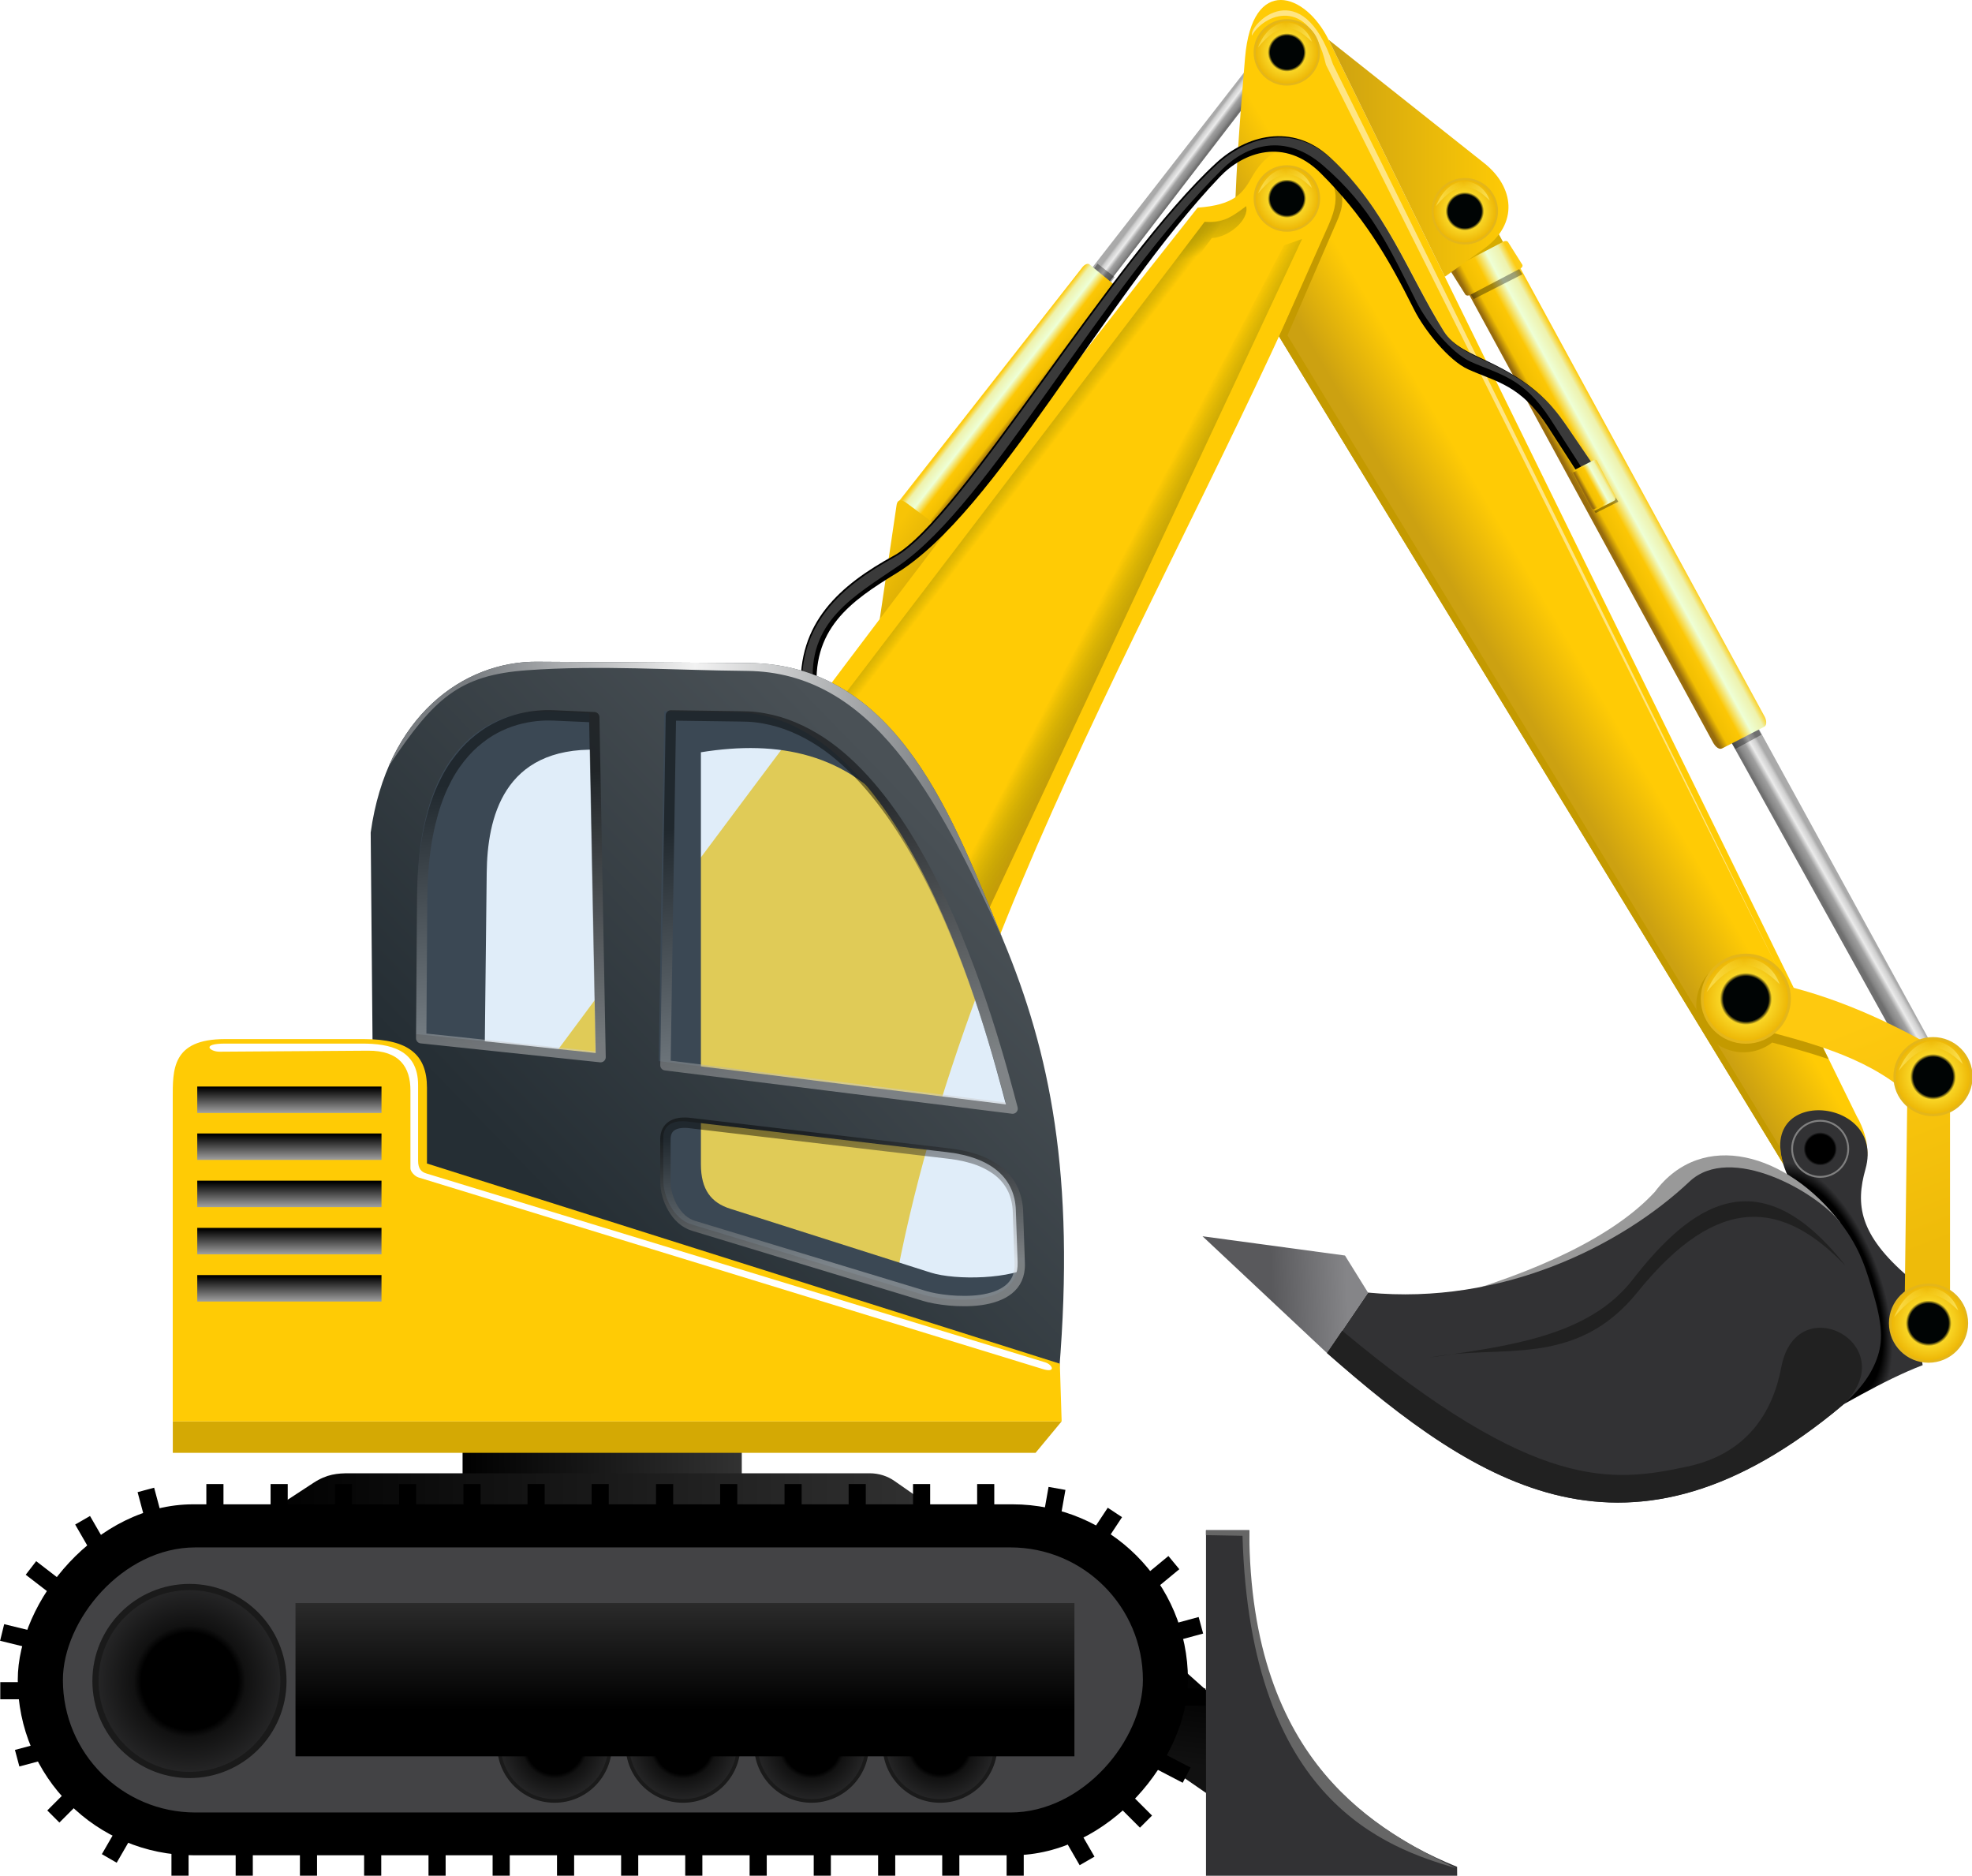
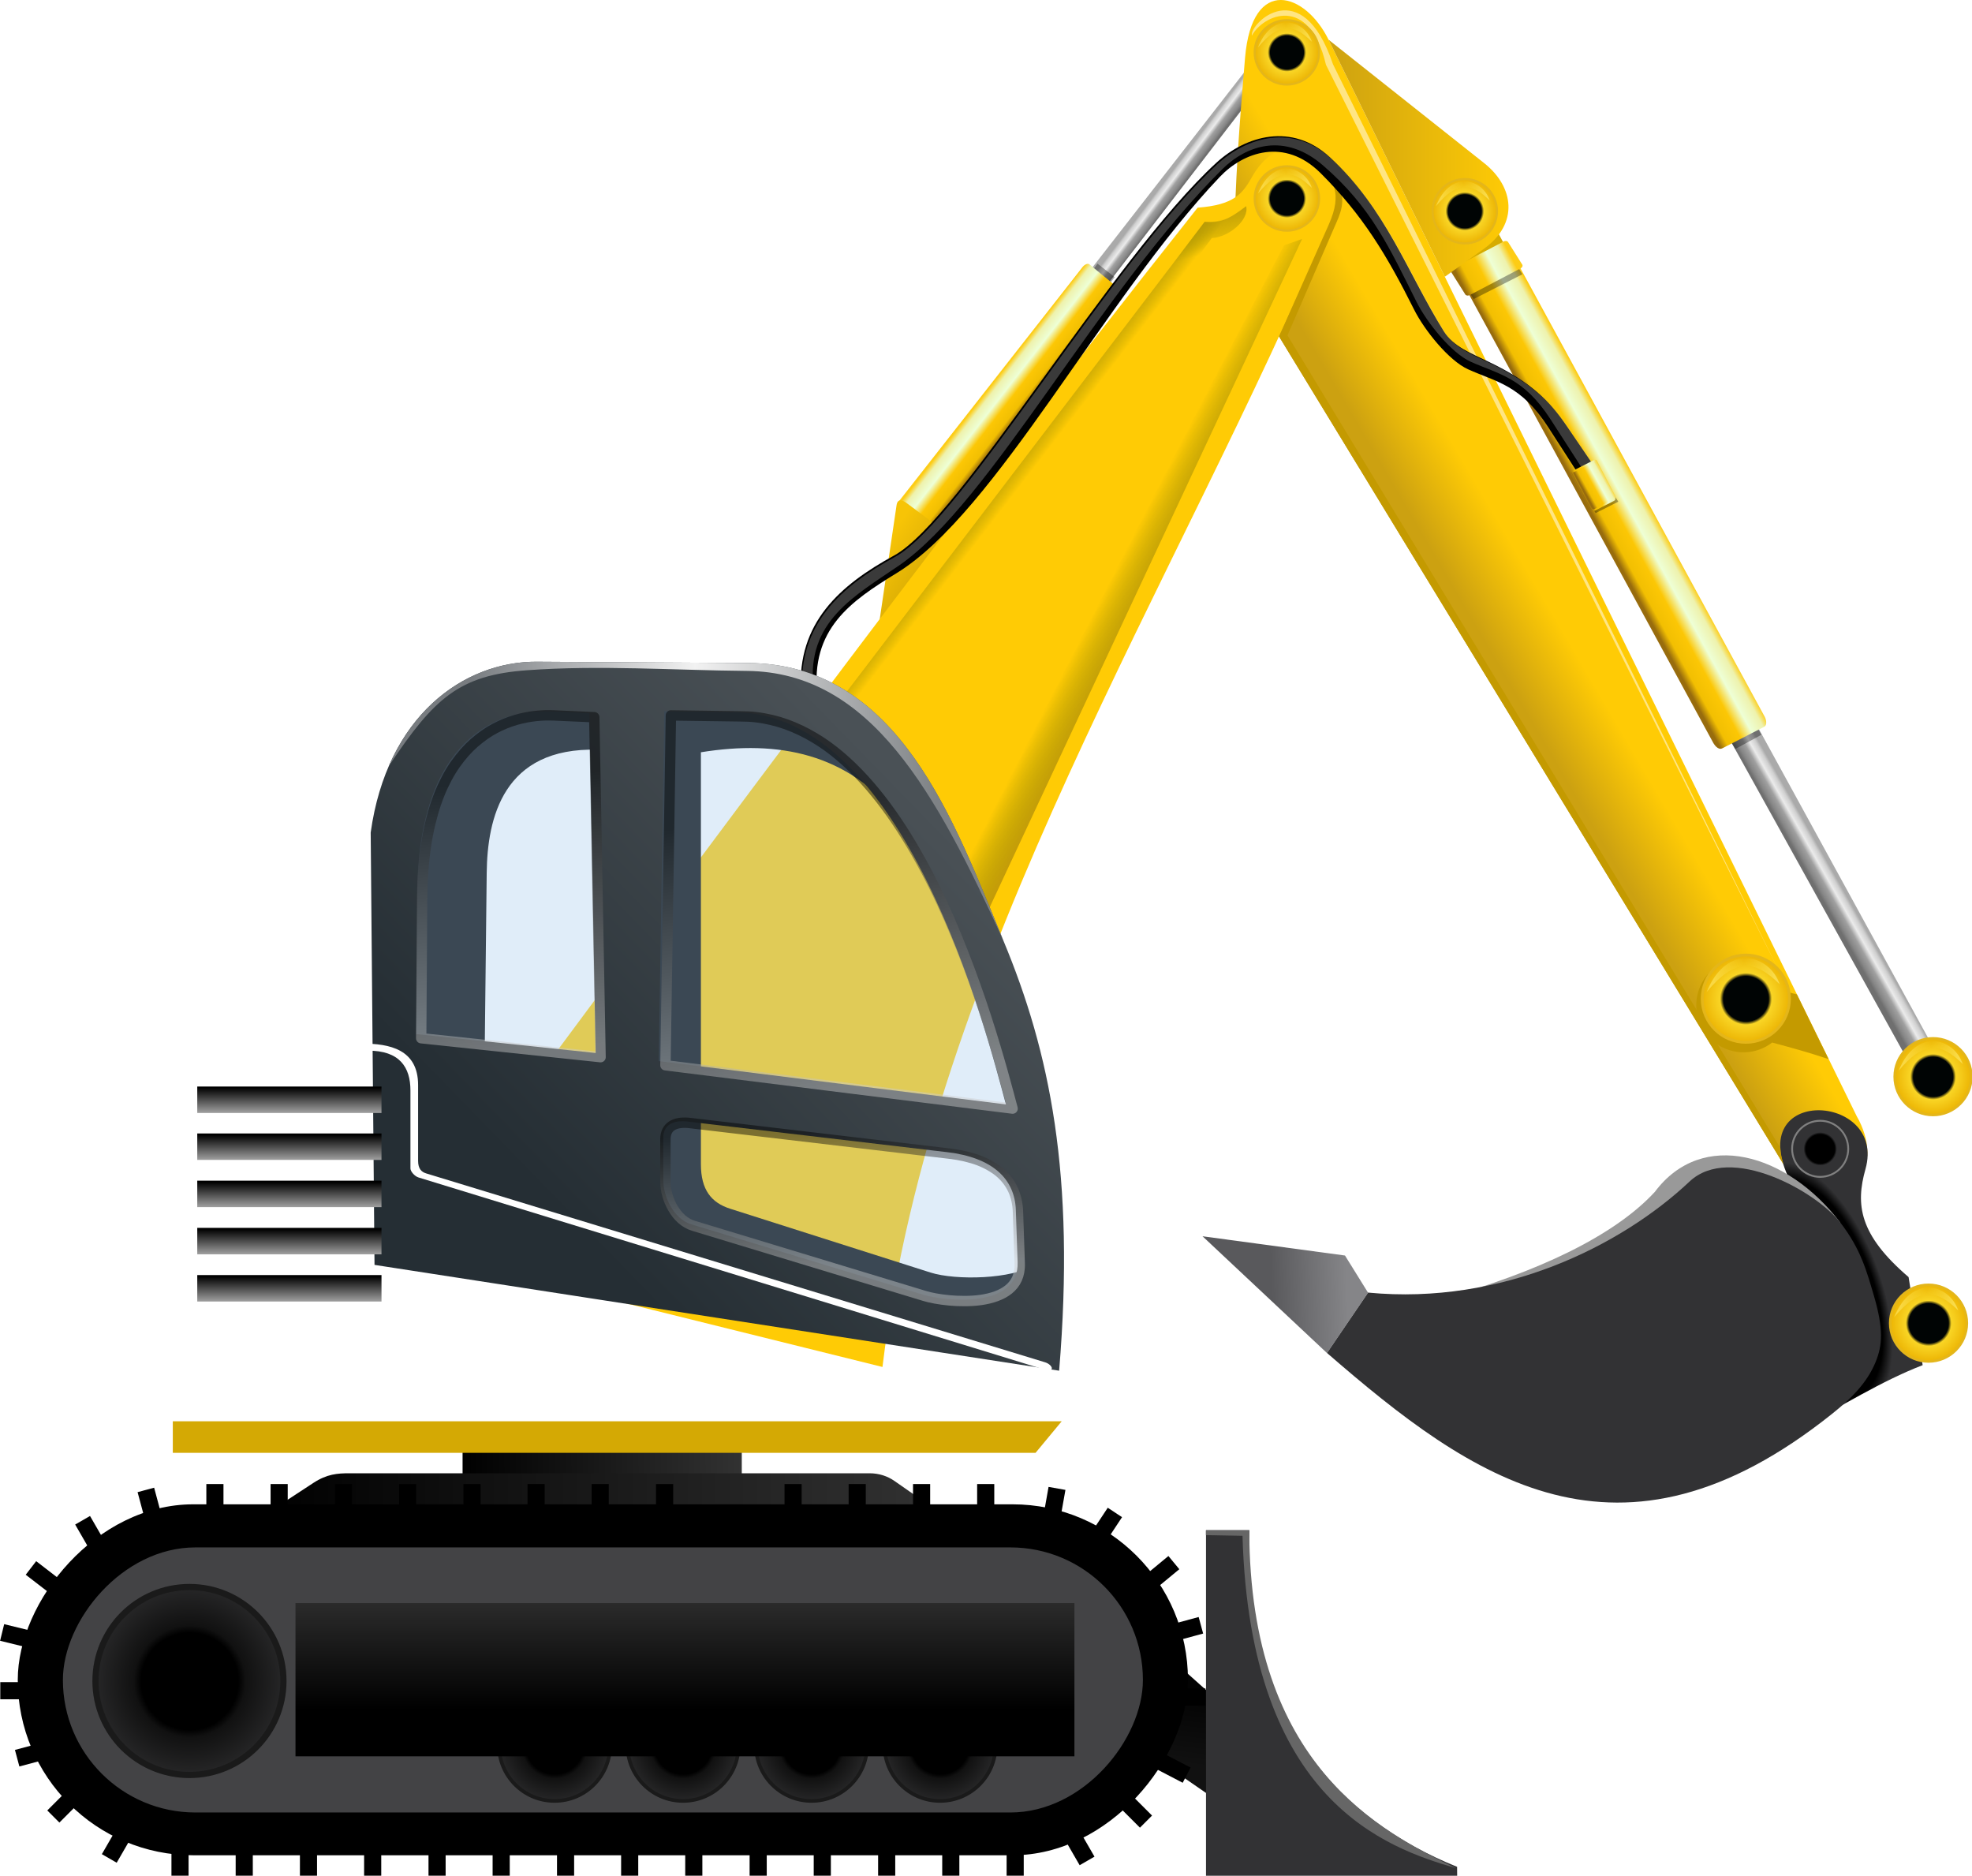
<svg xmlns="http://www.w3.org/2000/svg" xmlns:xlink="http://www.w3.org/1999/xlink" version="1.1" viewBox="0 0 722.82 687.45" id="svg5960">
  <defs id="defs5962">
    <linearGradient x1="-1782.5" y1="944.15" gradientTransform="matrix(-0.289,0.669,-0.669,-0.289,-1286.8,2300.6)" x2="-1789.8" gradientUnits="userSpaceOnUse" xlink:href="#linearGradient7499-4" y2="940" id="linearGradient7741" />
    <linearGradient id="linearGradient7499-4">
      <stop offset="0" style="stop-color:#6f6f6f" id="stop7501-1" />
      <stop offset=".143" style="stop-color:#868686" id="stop7503-6" />
      <stop offset=".407" style="stop-color:#a0a0a0" id="stop7505-4" />
      <stop offset=".638" style="stop-color:#ebebeb" id="stop7507-6" />
      <stop offset=".869" style="stop-color:#cfcfcf" id="stop7509-45" />
      <stop offset="1" style="stop-color:#aaaaaa" id="stop7511-3" />
    </linearGradient>
    <filter color-interpolation-filters="sRGB" height="1.323" x="-.111" y="-.162" width="1.223" id="filter7563-9">
      <feGaussianBlur stdDeviation="0.56" id="feGaussianBlur7565-8" />
    </filter>
    <linearGradient x1="-1632.2" y1="767.27" gradientTransform="matrix(-0.289,0.669,-0.669,-0.289,-1270.4,2272.9)" x2="-1649.8" gradientUnits="userSpaceOnUse" xlink:href="#linearGradient7401-4" y2="757.59" id="linearGradient7743" />
    <linearGradient id="linearGradient7401-4">
      <stop offset="0" style="stop-color:#986c0d" id="stop7403-3" />
      <stop offset=".143" style="stop-color:#f2bf02" id="stop7413-1" />
      <stop offset=".407" style="stop-color:#fcc705" id="stop7411-1" />
      <stop offset=".638" style="stop-color:#eeffd6" id="stop7409-6" />
      <stop offset=".869" style="stop-color:#eef2ad" id="stop7415-4" />
      <stop offset="1" style="stop-color:#fdcc15" id="stop7405-7" />
    </linearGradient>
    <linearGradient x1="-2166.7" y1="845.74" x2="-2183.5" gradientUnits="userSpaceOnUse" y2="857.19" id="linearGradient7753">
      <stop offset="0" style="stop-color:#f7c406" id="stop7749-4" />
      <stop offset="1" style="stop-color:#d8ab05" id="stop7751-5" />
    </linearGradient>
    <linearGradient x1="-1782.5" y1="944.15" gradientTransform="translate(-701.9,4.928)" x2="-1789.8" gradientUnits="userSpaceOnUse" xlink:href="#linearGradient7499-4" y2="940" id="linearGradient7675" />
    <linearGradient x1="-1632.2" y1="767.27" gradientTransform="translate(-745.73,-0.592)" x2="-1649.8" gradientUnits="userSpaceOnUse" xlink:href="#linearGradient7401-4" y2="757.59" id="linearGradient7670" />
    <linearGradient x1="-1626.4" y1="759.09" gradientTransform="translate(-745.73,-0.592)" x2="-1644.8" gradientUnits="userSpaceOnUse" xlink:href="#linearGradient7401-4" y2="749.64" id="linearGradient7666" />
    <linearGradient x1="-1982.2" y1="944.53" gradientTransform="translate(-454.53,-11.738)" x2="-1959.2" gradientUnits="userSpaceOnUse" xlink:href="#linearGradient7069-4" y2="958.01" id="linearGradient7724" />
    <linearGradient id="linearGradient7069-4">
      <stop offset="0" style="stop-color:#ffcb05" id="stop7071-13" />
      <stop offset="1" style="stop-color:#cca111" id="stop7073-0" />
    </linearGradient>
    <linearGradient x1="-1935.4" y1="724.54" gradientTransform="translate(-454.53,-11.738)" x2="-1868.4" gradientUnits="userSpaceOnUse" xlink:href="#linearGradient7069-4" y2="724.54" id="linearGradient7721" />
    <radialGradient r="12.542" cx="-2319.5" cy="1121.6" gradientUnits="userSpaceOnUse" xlink:href="#linearGradient6781-7" id="radialGradient7113" />
    <linearGradient id="linearGradient6781-7">
      <stop offset="0" style="stop-color:#000404" id="stop6783-5" />
      <stop offset=".5" style="stop-color:#000404" id="stop6785-2" />
      <stop offset=".575" style="stop-color:#f9d525" id="stop6787-2" />
      <stop offset="1" style="stop-color:#ebb201" id="stop6789-4" />
    </linearGradient>
    <linearGradient x1="-2003.8" y1="1057.9" x2="-1984.2" gradientUnits="userSpaceOnUse" xlink:href="#linearGradient6793-6" y2="1057.5" id="linearGradient7115" />
    <linearGradient id="linearGradient6793-6">
      <stop offset="0" style="stop-color:#f9db4b" id="stop6795-9" />
      <stop offset=".508" style="stop-color:#f8d323;stop-opacity:0" id="stop6801-1" />
      <stop offset="1" style="stop-color:#f9d843" id="stop6797-9" />
    </linearGradient>
    <radialGradient r="26.609" gradientTransform="matrix(1.423,0.533,-1.107,2.955,2302.8,-856.38)" cx="-2503.6" cy="1122.7" gradientUnits="userSpaceOnUse" xlink:href="#linearGradient6749-7" id="radialGradient6755" />
    <linearGradient id="linearGradient6749-7">
      <stop offset="0" style="stop-color:#000000" id="stop6751-5" />
      <stop offset=".5" style="stop-color:#000000" id="stop6757-6" />
      <stop offset=".575" style="stop-color:#323234" id="stop6759-1" />
      <stop offset="1" style="stop-color:#323234" id="stop6753-3" />
    </linearGradient>
    <linearGradient x1="-2302.7" y1="1129.2" x2="-2330.4" gradientUnits="userSpaceOnUse" y2="1128.2" id="linearGradient6745">
      <stop offset="0" style="stop-color:#59595c" id="stop6741-3" />
      <stop offset="1" style="stop-color:#858588" id="stop6743-1" />
    </linearGradient>
    <linearGradient x1="-1286.8" y1="1269.9" gradientTransform="translate(-0.826,16.151)" x2="-1184.4" gradientUnits="userSpaceOnUse" xlink:href="#linearGradient7949-5" y2="1270.4" id="linearGradient7971" />
    <linearGradient id="linearGradient7949-5">
      <stop offset="0" style="stop-color:#323232" id="stop7951-8" />
      <stop offset="1" style="stop-color:#000000" id="stop7953-2" />
    </linearGradient>
    <linearGradient x1="-1361.8" y1="1300.9" x2="-1108" gradientUnits="userSpaceOnUse" xlink:href="#linearGradient7949-5" y2="1300.9" id="linearGradient7973" />
    <radialGradient r="12.542" cx="-2319.5" cy="1121.6" gradientUnits="userSpaceOnUse" xlink:href="#linearGradient6749-7" id="radialGradient6771" />
    <linearGradient x1="-2090.5" y1="1124.3" x2="-2058.5" gradientUnits="userSpaceOnUse" y2="1043" id="linearGradient6917">
      <stop offset="0" style="stop-color:#eebb0a" id="stop6856-4" />
      <stop offset="1" style="stop-color:#fec90f" id="stop6858-9" />
    </linearGradient>
    <linearGradient x1="-1390.4" y1="990.4" gradientTransform="translate(-857.18,-96.16)" x2="-1334.8" gradientUnits="userSpaceOnUse" xlink:href="#linearGradient7683-6" y2="961.99" id="linearGradient4347" />
    <linearGradient id="linearGradient7683-6">
      <stop offset="0" style="stop-color:#c49a0a" id="stop7685-7" />
      <stop offset=".253" style="stop-color:#808000;stop-opacity:0" id="stop7691-5" />
      <stop offset="1" style="stop-color:#808000;stop-opacity:0" id="stop7687-2" />
    </linearGradient>
    <linearGradient x1="-1358.7" y1="903.16" gradientTransform="translate(-857.18,-96.16)" x2="-1394.9" gradientUnits="userSpaceOnUse" xlink:href="#linearGradient7683-6" y2="931.06" id="linearGradient4344" />
    <filter color-interpolation-filters="sRGB" id="filter7651-4">
      <feGaussianBlur stdDeviation="2.476" id="feGaussianBlur7653-6" />
    </filter>
    <linearGradient x1="-1632.2" y1="767.27" gradientTransform="matrix(0.463,0,0,0.463,-1659.2,475.2)" x2="-1649.8" gradientUnits="userSpaceOnUse" xlink:href="#linearGradient7401-4" y2="757.59" id="linearGradient7660" />
    <linearGradient x1="-1672.1" y1="840.24" gradientTransform="translate(-745.27,-2.898)" x2="-1681.5" gradientUnits="userSpaceOnUse" xlink:href="#linearGradient7401-4" y2="835.15" id="linearGradient7662" />
    <linearGradient x1="-1302" y1="1029" x2="-1159" gradientUnits="userSpaceOnUse" y2="1168.3" id="linearGradient7859">
      <stop offset="0" style="stop-color:#4a5156" id="stop7770-4" />
      <stop offset="1" style="stop-color:#252e34" id="stop7772-3" />
    </linearGradient>
    <linearGradient x1="-1955.8" y1="423.86" gradientTransform="translate(200.25,401.49)" x2="-1957.6" gradientUnits="userSpaceOnUse" xlink:href="#linearGradient7826-2" y2="472.76" id="linearGradient7861" />
    <linearGradient id="linearGradient7826-2">
      <stop offset="0" style="stop-color:#000000" id="stop7828-8" />
      <stop offset="1" style="stop-color:#cccccc" id="stop7830-8" />
    </linearGradient>
    <linearGradient x1="-2002.4" y1="299.09" gradientTransform="translate(226.36,403.81)" x2="-2018" gradientUnits="userSpaceOnUse" xlink:href="#linearGradient7826-2" y2="400.21" id="linearGradient7863" />
    <linearGradient x1="-1820.9" y1="317.41" gradientTransform="translate(180.09,378.69)" x2="-1830" gradientUnits="userSpaceOnUse" xlink:href="#linearGradient7826-2" y2="416.54" id="linearGradient7865" />
    <filter color-interpolation-filters="sRGB" id="filter7873-9">
      <feGaussianBlur stdDeviation="1.071" id="feGaussianBlur7875-4" />
    </filter>
    <linearGradient x1="-1106" y1="1154.8" x2="-1106" gradientUnits="userSpaceOnUse" xlink:href="#linearGradient7885-7" y2="1169.6" id="linearGradient7937" />
    <linearGradient id="linearGradient7885-7">
      <stop offset="0" style="stop-color:#000000" id="stop7887-0" />
      <stop offset="1" style="stop-color:#ffffff" id="stop7889-5" />
    </linearGradient>
    <linearGradient x1="-1106" y1="1154.8" gradientTransform="translate(0,17.291)" x2="-1106" gradientUnits="userSpaceOnUse" xlink:href="#linearGradient7885-7" y2="1169.6" id="linearGradient7939" />
    <linearGradient x1="-1106" y1="1154.8" gradientTransform="translate(0,34.582)" x2="-1106" gradientUnits="userSpaceOnUse" xlink:href="#linearGradient7885-7" y2="1169.6" id="linearGradient7941" />
    <linearGradient x1="-1106" y1="1154.8" gradientTransform="translate(0,51.873)" x2="-1106" gradientUnits="userSpaceOnUse" xlink:href="#linearGradient7885-7" y2="1169.6" id="linearGradient7943" />
    <linearGradient x1="-1106" y1="1154.8" gradientTransform="translate(0,69.164)" x2="-1106" gradientUnits="userSpaceOnUse" xlink:href="#linearGradient7885-7" y2="1169.6" id="linearGradient7945" />
    <linearGradient x1="-1322.4" y1="1259.2" x2="-1319" gradientUnits="userSpaceOnUse" y2="1285.3" id="linearGradient8697">
      <stop offset="0" style="stop-color:#030303" id="stop8622-7" />
      <stop offset="1" style="stop-color:#111111" id="stop8624-1" />
    </linearGradient>
    <radialGradient r="12.542" cx="-2319.5" cy="1121.6" gradientUnits="userSpaceOnUse" xlink:href="#linearGradient7983-8" id="radialGradient8699" />
    <linearGradient id="linearGradient7983-8">
      <stop offset="0" style="stop-color:#000000" id="stop7985-2" />
      <stop offset=".5" style="stop-color:#000000" id="stop7987-3" />
      <stop offset=".575" style="stop-color:#111111" id="stop7989-3" />
      <stop offset="1" style="stop-color:#282829" id="stop7991-6" />
    </linearGradient>
    <linearGradient x1="-1305.3" y1="1381.2" gradientTransform="translate(136.14,86.577)" x2="-1305.3" gradientUnits="userSpaceOnUse" xlink:href="#linearGradient7949-5" y2="1427.3" id="linearGradient8709" />
    <linearGradient x1="-1419.8" y1="826.5" gradientTransform="translate(-857.18,-96.16)" x2="-1438.8" gradientUnits="userSpaceOnUse" xlink:href="#linearGradient7683-6" y2="891.73" id="linearGradient4352" />
    <linearGradient x1="-2180.3" x2="-2008.6" y1="905.91" gradientUnits="userSpaceOnUse" y2="903.38" id="linearGradient10337">
      <stop offset="0" style="stop-color:#7e8285" id="stop4412-0" />
      <stop offset=".519" style="stop-color:#f2f2f2" id="stop4418-9" />
      <stop offset="1" style="stop-color:#787c80" id="stop4414-5" />
    </linearGradient>
    <radialGradient r="12.542" cy="1121.6" cx="-2319.5" gradientUnits="userSpaceOnUse" id="radialGradient3580" xlink:href="#linearGradient6781-7" />
    <linearGradient y2="1057.5" x2="-1984.2" y1="1057.9" x1="-2003.8" gradientUnits="userSpaceOnUse" id="linearGradient3582" xlink:href="#linearGradient6793-6" />
    <radialGradient r="12.542" cy="1121.6" cx="-2319.5" gradientUnits="userSpaceOnUse" id="radialGradient3584" xlink:href="#linearGradient6781-7" />
    <linearGradient y2="1057.5" x2="-1984.2" y1="1057.9" x1="-2003.8" gradientUnits="userSpaceOnUse" id="linearGradient3586" xlink:href="#linearGradient6793-6" />
    <radialGradient r="12.542" cy="1121.6" cx="-2319.5" gradientUnits="userSpaceOnUse" id="radialGradient3588" xlink:href="#linearGradient6781-7" />
    <linearGradient y2="1057.5" x2="-1984.2" y1="1057.9" x1="-2003.8" gradientUnits="userSpaceOnUse" id="linearGradient3590" xlink:href="#linearGradient6793-6" />
    <radialGradient r="12.542" cy="1121.6" cx="-2319.5" gradientUnits="userSpaceOnUse" id="radialGradient3592" xlink:href="#linearGradient6781-7" />
    <linearGradient y2="1057.5" x2="-1984.2" y1="1057.9" x1="-2003.8" gradientUnits="userSpaceOnUse" id="linearGradient3594" xlink:href="#linearGradient6793-6" />
    <radialGradient r="12.542" cy="1121.6" cx="-2319.5" gradientUnits="userSpaceOnUse" id="radialGradient3596" xlink:href="#linearGradient6781-7" />
    <linearGradient y2="1057.5" x2="-1984.2" y1="1057.9" x1="-2003.8" gradientUnits="userSpaceOnUse" id="linearGradient3598" xlink:href="#linearGradient6793-6" />
    <radialGradient r="12.542" cy="1121.6" cx="-2319.5" gradientUnits="userSpaceOnUse" id="radialGradient3600" xlink:href="#linearGradient7983-8" />
    <radialGradient r="12.542" cy="1121.6" cx="-2319.5" gradientUnits="userSpaceOnUse" id="radialGradient3602" xlink:href="#linearGradient7983-8" />
    <radialGradient r="12.542" cy="1121.6" cx="-2319.5" gradientUnits="userSpaceOnUse" id="radialGradient3604" xlink:href="#linearGradient7983-8" />
    <radialGradient r="12.542" cy="1121.6" cx="-2319.5" gradientUnits="userSpaceOnUse" id="radialGradient3606" xlink:href="#linearGradient7983-8" />
  </defs>
  <g transform="translate(-21.451 -34.353)" id="layer1">
    <g transform="matrix(-1,0,0,1,-1815.086,-620.46)" id="g4420">
      <g transform="translate(-851.56,-92.525)" id="g7736">
        <path style="fill:url(#linearGradient7741)" d="m -1383.4,847.9 -62.564,-80.39 -5.447,5.41 63.306,82.264 z" id="path7726" />
        <path transform="matrix(-0.289,0.669,-0.669,-0.289,-1371.7,2473.3)" style="opacity:0.99;fill:#000000;fill-opacity:0.355;filter:url(#filter7563-9)" d="m -2042.2,903.15 -1.793,3.098 9.619,5.217 2.446,-4.076 z" id="path7728" />
        <path d="m -1315,931.77 -10.603,8.804 c -0.347,0.288 -0.756,0.273 -0.97,0 l -67.134,-85.614 c -0.19,-0.287 -1.359,-1.886 -0.3,-2.756 l 9.69,-7.963 c 0.853,-0.708 2.277,0.587 2.467,0.874 l 67.134,85.614 c 0.212,0.271 0.063,0.75 -0.284,1.038 z" style="color:#000000;fill:url(#linearGradient7743)" id="path7730" />
      </g>
      <path style="fill:url(#linearGradient7753)" d="m -2168.8,839.14 c 1.182,-0.882 3.228,-1.926 3.635,0.826 l 9.252,62.62 -34.366,-47.419 z" id="path7745" />
      <path style="fill:url(#linearGradient7675)" d="m -2479.1,918.1 -67.169,122.6 9.782,3.913 69.125,-124.56 z" id="path7489" />
      <path style="opacity:0.99;fill:#000000;fill-opacity:0.355;filter:url(#filter7563-9)" d="m -2480.4,921 -1.793,3.098 9.619,5.217 2.446,-4.076 z" id="path7513" />
      <path style="fill:#d6ac00" d="m -2389.2,746.74 6.456,-11.989 14.756,12.911 -6.917,11.067 z" id="path7433" />
      <path d="m -2392.3,752.78 16.866,8.558 c 0.553,0.28 0.758,0.806 0.532,1.22 l -89.666,164.61 c -0.258,0.396 -1.635,2.739 -3.307,1.88 l -15.31,-7.867 c -1.357,-0.689 -0.502,-3.188 -0.244,-3.584 l 89.665,-164.61 c 0.226,-0.415 0.91,-0.488 1.463,-0.208 z" style="color:#000000;fill:url(#linearGradient7670)" id="path7399" />
      <path d="m -1671.2,741.13 -1.793,3.098 9.619,5.217 2.446,-4.076 z" transform="matrix(1.856,0,0,1.741,710.51,-540.37)" style="opacity:0.99;fill:#000000;fill-opacity:0.355;filter:url(#filter7563-9)" id="path7567" />
      <path style="color:#000000;fill:url(#linearGradient7666)" d="m -2387.7,743.31 18.664,9.797 c 0.612,0.321 0.874,0.944 0.589,1.397 l -5.179,8.223 c -0.285,0.453 -1.007,0.559 -1.619,0.238 l -18.665,-9.797 c -0.611,-0.321 -0.874,-0.944 -0.589,-1.397 l 5.179,-8.223 c 0.285,-0.453 1.007,-0.559 1.619,-0.238 z" id="rect7396" />
      <path d="m -1706.3,826.16 -1.793,3.098 9.619,5.217 2.446,-4.076 z" transform="matrix(0.862,0,0,0.8,-957.33,175.27)" style="opacity:0.99;fill:#000000;fill-opacity:0.355;filter:url(#filter7563-9)" id="path7597" />
      <path style="fill:url(#linearGradient7724)" d="m -2492.5,1085.2 188.96,-310.05 14.638,-29.275 c -0.233,-23.287 -2.01,-46.574 -3.992,-69.861 -2.598,-30.518 -22.184,-23.816 -30.606,-6.653 l -193.61,394.55 c -9.898,17.143 -0.571,35.834 24.618,21.291 z" id="path7035" />
      <path style="fill:url(#linearGradient7721)" d="m -2323.5,669.36 -57.053,45.243 c -10.888,8.635 -12.879,22.105 0.166,31.437 l 14.254,10.197 z" id="path7037" />
      <g transform="matrix(0.84,0,0,0.84,-698.15,-166.18)" id="g7039">
        <circle r="12.142" cy="1121.558" cx="-2319.465" transform="matrix(1.157,0,0,1.157,689.23,-228.12)" style="color:#000000;fill:url(#radialGradient3580);stroke:#e4b61a;stroke-width:0.8" id="path6937" />
        <path style="fill:url(#linearGradient3582)" d="m -2005.3,1064.9 c 3.204,-9.62 17.065,-13.506 23.523,2.47 -9.27,-11.147 -15.601,-10.329 -23.523,-2.47 z" id="path6939" />
      </g>
      <path d="m -2295.4,667.88 c 0.953,-4.356 -18.324,-23.388 -29.723,10.467 l -163.34,332.01 165.91,-331.81 c 6.15,-26.202 23.215,-18.15 27.16,-10.661 z" style="fill:#ffe584" id="path7067" />
      <g transform="matrix(0.84,0,0,0.84,-632.94,-224.4)" id="g7057">
        <circle r="12.142" cy="1121.558" cx="-2319.465" transform="matrix(1.157,0,0,1.157,689.23,-228.12)" style="color:#000000;fill:url(#radialGradient3584);stroke:#e4b61a;stroke-width:0.8" id="path7059" />
        <path style="fill:url(#linearGradient3586)" d="m -2005.3,1064.9 c 3.204,-9.62 17.065,-13.506 23.523,2.47 -9.27,-11.147 -15.601,-10.329 -23.523,-2.47 z" id="path7061" />
      </g>
      <path style="fill:url(#radialGradient6755)" d="m -2492.7,1087.6 c 17.759,-35.302 -35.498,-32.279 -27.612,-4.325 3.652,12.947 2.424,23.991 -15.802,39.588 l -5.156,32.269 c 15.215,5.873 29.758,15.103 44.578,22.954 z" id="path6747" />
      <path style="fill:#999999" d="m -2511.1,1102.9 c 19.444,-25.417 50.623,-34.473 67.983,-11.291 14.897,16.193 43.248,29.585 78.333,39.284 z" id="path6707" />
      <path style="fill:#323234" d="m -2511.1,1102.9 c 8.867,-11.446 40.347,-29.109 55.28,-15.055 25.026,23.553 68.67,45.422 117.85,40.695 l 15.055,22.112 c -53.225,46.175 -107.04,84.706 -185.13,22.347 -6.699,-5.349 -12.79,-11.184 -15.996,-19.054 -2.466,-6.053 -2.975,-12.002 0.706,-24.464 2.534,-8.578 4.698,-16.857 12.232,-26.581 z" id="path6705" />
-       <path style="fill:#212121" d="m -2513,1118.7 c 31.919,-40.656 56.894,-22.04 78.098,5.175 16.12,20.691 45.206,24.231 74.334,28.463 -25.619,-5.147 -53.205,4.483 -76.216,-23.994 -29.86,-36.952 -53.545,-33.225 -76.216,-9.645 z" id="path6711" />
      <path style="fill:url(#linearGradient6745)" d="m -2338,1128.6 8.468,-13.644 52.222,-7.057 -45.635,42.813 z" id="path6713" />
-       <path style="fill:#212121" d="m -2328.5,1142.5 c -71.306,59.522 -99.364,55.564 -126.38,49.837 -22.133,-4.692 -31.472,-20.002 -34.579,-36.461 -5.585,-29.585 -45.422,-8.037 -22.526,13.879 77.804,65.378 133.2,30.234 189.07,-19.054 z" id="path6715" />
+       <path style="fill:#212121" d="m -2328.5,1142.5 z" id="path6715" />
      <g transform="translate(-820.83,-97.151)" id="g7967">
        <path d="m -1287.6,1281.1 0,11.216 102.34,0 0,-10.982 z" style="fill:url(#linearGradient7971)" id="path7947" />
        <path d="m -1361.3,1307.1 17.758,-12.384 c 2.544,-1.774 5.687,-2.804 9.113,-2.804 l 190.67,0 c 4.346,0 8.196,0.268 13.186,3.533 l 22.097,14.459 z" style="fill:url(#linearGradient7973)" id="path7957" />
      </g>
      <path style="fill:#d4a904" d="m -2225.7,1175.7 9.583,11.566 316.24,0 0,-11.566 z" id="path7869" />
      <circle r="12.142" cy="1121.558" cx="-2319.465" transform="matrix(0.847,0,0,0.847,-539.12,125.89)" style="color:#000000;fill:url(#radialGradient6771);stroke:#808080;stroke-width:0.8" id="path6763" />
      <path style="fill:#c49a00" d="m -2475.6,1005.9 c -7.916,0 -14.547,5.35 -16.598,12.609 -0.99,0.244 -1.989,0.483 -2.975,0.744 l -11.629,23.731 c 6.786,-2.307 13.728,-4.215 20.688,-6.085 2.916,2.241 6.551,3.583 10.513,3.583 9.549,0 17.308,-7.725 17.308,-17.274 0,-9.549 -7.759,-17.308 -17.308,-17.308 z" id="path7149" />
      <g transform="translate(-453.76,-11.643)" id="g6905">
-         <path d="m -2080.9,1145.5 c 0,-1.331 -0.998,-78.51 -0.998,-78.51 16.455,-13.976 36.671,-18.546 56.554,-23.952 l -5.988,-16.634 c -23.045,4.691 -44.926,14.622 -66.202,27.279 l 0,94.811 z" style="fill:url(#linearGradient6917)" id="path6775" />
        <g transform="translate(-96.916,-8.468)" id="g6808">
          <circle r="12.142" cy="1121.558" cx="-2319.465" transform="matrix(1.157,0,0,1.157,689.23,-228.12)" style="color:#000000;fill:url(#radialGradient3588);stroke:#e4b61a;stroke-width:0.8" id="path6777" />
          <path style="fill:url(#linearGradient3590)" d="m -2005.3,1064.9 c 3.204,-9.62 17.065,-13.506 23.523,2.47 -9.27,-11.147 -15.601,-10.329 -23.523,-2.47 z" id="path6791" />
        </g>
        <g transform="matrix(1.138,0,0,1.138,246.92,-184.65)" id="g6816">
          <circle r="12.142" cy="1121.558" cx="-2319.465" transform="matrix(1.157,0,0,1.157,689.23,-228.12)" style="color:#000000;fill:url(#radialGradient3592);stroke:#e4b61a;stroke-width:0.8" id="path6818" />
          <path d="m -2005.3,1064.9 c 3.204,-9.62 17.065,-13.506 23.523,2.47 -9.27,-11.147 -15.601,-10.329 -23.523,-2.47 z" style="fill:url(#linearGradient3594)" id="path6820" />
        </g>
        <g transform="translate(-95.27,81.861)" id="g6836">
          <circle r="12.142" cy="1121.558" cx="-2319.465" transform="matrix(1.157,0,0,1.157,689.23,-228.12)" style="color:#000000;fill:url(#radialGradient3596);stroke:#e4b61a;stroke-width:0.8" id="path6838" />
          <path d="m -2005.3,1064.9 c 3.204,-9.62 17.065,-13.506 23.523,2.47 -9.27,-11.147 -15.601,-10.329 -23.523,-2.47 z" style="fill:url(#linearGradient3598)" id="path6840" />
        </g>
      </g>
      <path style="fill:#ffcb05" d="m -2160,1155.8 c -18.173,-149.84 -108.74,-288.06 -164.59,-421.14 -9.079,-21.631 16.632,-37.428 29.196,-14.898 3.423,6.138 6.711,10.185 19.873,11.159 100,126.05 193.89,254.15 288.86,381.88 z" id="path7677" />
      <path style="fill:url(#linearGradient4347)" d="m -2313.8,742.4 116.32,248.83 10.574,-16.853 -120.28,-229.66 z" id="path7679" />
      <path style="fill:url(#linearGradient4344)" d="m -2295.6,728.82 c 6.715,5.16 12.004,7.755 17.474,7.31 l 135.48,177.78 -7.931,3.635 -130.2,-175.47 c -10.166,-0.103 -11.086,-7.9 -14.83,-13.258 z" id="path7681" />
      <path style="fill:#c49a00" d="m -2490.2,1081.4 184.83,-303.27 -18.189,-40.948 c -5.458,-12.288 -0.752,-15.517 1.473,-22.865 l -4.791,7.435 c -3.39,6.784 -0.862,11.523 1.322,16.522 l 17.101,39.447 -180.66,297.8 c -0.06,2.061 -0.567,3.972 -1.084,5.881 z" id="path4354" />
      <g transform="translate(-1087.5,-107.72)" id="g7655">
        <path d="m -1329.9,939.85 13.373,-20.751 c 10.014,-15.538 19.078,-16.565 29.372,-21.212 7.06,-3.187 16.017,-14.349 19.81,-21.925 9.979,-19.929 18.836,-34.639 34.281,-50.011 13.193,-13.13 28.279,-7.663 36.89,1.383 42.589,44.74 82.082,122.93 118.52,145.27 16.768,10.276 31.628,20.457 29.038,44.716 l 5.995,-1.383 c 1.44,-25.205 -14.348,-38.988 -34.129,-49.804 -24.246,-13.258 -79.524,-108.4 -118.05,-143.87 -10.892,-10.03 -27.763,-14.943 -41.725,-2.072 -20.632,19.019 -28.38,42.313 -41.715,63.742 -3.476,5.586 -9.912,8.05 -16.628,11.286 -15.31,7.377 -22.058,14.081 -28.578,23.652 l -10.836,15.909 z" style="fill:#000000" id="path7619-1" />
        <path style="opacity:0.48;fill:#ffffff;filter:url(#filter7651-4)" d="m -1330.8,937.04 13.373,-20.751 c 10.014,-15.538 19.078,-16.565 29.372,-21.212 7.06,-3.187 16.017,-14.349 19.81,-21.925 9.979,-19.929 16.499,-34.639 34.281,-50.011 14.081,-12.172 28.013,-7.402 36.89,1.383 44.675,44.219 84.954,122.22 118.52,145.27 16.212,11.133 33.965,20.457 31.375,44.716 l 4.125,1.888 c 1.44,-25.205 -14.348,-38.988 -34.129,-49.804 -24.246,-13.258 -79.524,-108.4 -118.05,-143.87 -10.892,-10.03 -27.763,-14.943 -41.725,-2.072 -20.632,19.019 -28.38,42.313 -41.715,63.742 -3.476,5.586 -9.912,8.05 -16.628,11.286 -15.31,7.377 -22.058,14.081 -28.578,23.652 l -10.836,15.909 z" id="path7621-6" />
      </g>
      <path style="color:#000000;fill:url(#linearGradient7660);stroke:url(#linearGradient7662);stroke-width:0.606" d="m -2420.9,823.7 7.802,3.959 c 0.256,0.13 0.348,0.371 0.247,0.565 l -6.606,12.622 c -0.119,0.183 -0.756,1.267 -1.53,0.87 l -7.082,-3.639 c -0.628,-0.319 -0.233,-1.475 -0.113,-1.658 l 6.606,-12.622 c 0.101,-0.194 0.421,-0.226 0.677,-0.096 z" id="path7437" />
      <g transform="matrix(0.84,0,0,0.84,-632.94,-170.84)" id="g7047">
        <circle r="12.142" cy="1121.558" cx="-2319.465" transform="matrix(1.157,0,0,1.157,689.23,-228.12)" style="color:#000000;fill:url(#radialGradient7113);stroke:#e4b61a;stroke-width:0.8" id="path7049" />
        <path d="m -2005.3,1064.9 c 3.204,-9.62 17.065,-13.506 23.523,2.47 -9.27,-11.147 -15.601,-10.329 -23.523,-2.47 z" style="fill:url(#linearGradient7115)" id="path7051" />
      </g>
      <g transform="translate(-379.35,244.53)" id="g7850">
        <g transform="translate(-475.73,-342.08)" id="g7776">
          <path style="fill:#000000" d="m -1310.8,1051.9 c 18.662,-23.365 43.825,-28.446 72.435,-23.833 l 0,150.94 c 0,9.496 -3.869,14.165 -10.748,16.356 l -73.37,23.366 c -9.382,2.988 -30.268,2.445 -37.853,-2.804 l 5.608,24.301 172.44,-25.703 -26.637,-79.445 8.412,-107.95 c 34.663,-0.989 40.434,25.152 40.657,45.096 l 0.935,83.417 35.049,-13.085 -6.075,-106.55 -33.647,-31.31 -117.3,3.271 z" id="path7764" />
          <path style="fill:#a8ccec;fill-opacity:0.355" d="m -1302.9,1029.5 31.31,-24.301 109.82,0.234 36.451,46.732 -3.271,104.45 -111.69,62.154 -115.43,23.833 -8.412,-66.593 35.984,-103.28 z" id="path7766" />
          <path d="m -1178.3,994.88 -77.344,0.469 c -55.638,0.336 -75.751,58.871 -93.625,101.81 -17.025,40.902 -26.345,85.768 -20.406,157.56 l 250.94,-38.781 1.406,-158.44 c -5.907,-42.619 -33.954,-62.788 -60.969,-62.625 z m -2.781,18.125 c 16.516,-0.121 46.314,9.271 46.688,67.125 l 0.344,51.219 -65.75,6.937 2.313,-124.59 14.875,-0.656 c 0.504,-0.022 0.998,-0.027 1.531,-0.031 z m -43.844,0.031 2,128.22 -127.25,15.875 c 7.106,-26.519 36.978,-143.75 99.813,-143.75 l 25.437,-0.344 z m -6.969,150.25 c 3.745,-0.066 7.312,1.319 7.312,6.063 l 0,15.531 c 0,6.209 -3.869,14.251 -10.25,16.188 l -84.938,25.781 c -7.861,2.386 -35.283,5.36 -34.688,-11.906 l 0.656,-19.156 c 0.395,-11.462 8.657,-19.212 25.125,-21.156 l 95.156,-11.219 c 0.532,-0.063 1.09,-0.116 1.625,-0.125 z" style="fill:url(#linearGradient7859)" id="path7755" />
        </g>
        <path d="m -1708.4,821.74 c 0.936,-0.017 1.858,0.055 2.719,0.25 0.861,0.195 1.664,0.503 2.344,0.969 0.68,0.465 1.232,1.079 1.625,1.875 0.393,0.796 0.625,1.783 0.625,2.969 l 0,15.531 c 0,1.552 -0.225,3.218 -0.688,4.875 -0.462,1.657 -1.149,3.298 -2.031,4.812 -0.882,1.514 -1.959,2.908 -3.219,4.031 -0.63,0.562 -1.315,1.051 -2.031,1.469 -0.717,0.417 -1.484,0.758 -2.281,1 l -84.938,25.781 c -1.965,0.596 -5.146,1.218 -8.812,1.562 -1.833,0.172 -3.801,0.263 -5.781,0.25 -1.98,-0.013 -3.965,-0.127 -5.906,-0.406 -1.941,-0.279 -3.815,-0.717 -5.531,-1.344 -1.716,-0.627 -3.289,-1.444 -4.594,-2.5 -0.652,-0.528 -1.235,-1.099 -1.75,-1.75 -0.515,-0.651 -0.958,-1.373 -1.312,-2.156 -0.354,-0.783 -0.611,-1.636 -0.781,-2.562 -0.17,-0.926 -0.256,-1.921 -0.219,-3 l 0.656,-19.156 c 0.049,-1.433 0.235,-2.812 0.531,-4.125 0.296,-1.313 0.706,-2.566 1.25,-3.75 0.544,-1.184 1.207,-2.296 2,-3.344 0.793,-1.048 1.707,-2.034 2.75,-2.938 1.043,-0.903 2.236,-1.718 3.531,-2.469 1.295,-0.751 2.702,-1.442 4.25,-2.031 1.548,-0.59 3.229,-1.08 5.031,-1.5 1.803,-0.42 3.723,-0.757 5.781,-1 l 95.156,-11.219 c 0.532,-0.063 1.09,-0.116 1.625,-0.125 z" style="opacity:0.45;fill:none;stroke:url(#linearGradient7861);stroke-width:3.8;stroke-linecap:round;stroke-linejoin:round" id="path7822" />
        <path d="m -1703.1,672.48 -25.438,0.344 c -1.964,0 -3.882,0.09 -5.781,0.312 -1.899,0.223 -3.789,0.567 -5.625,1 -1.836,0.433 -3.633,0.964 -5.406,1.594 -1.773,0.63 -3.508,1.373 -5.219,2.188 -1.711,0.814 -3.382,1.701 -5.031,2.688 -1.649,0.986 -3.287,2.042 -4.875,3.188 -3.177,2.291 -6.219,4.899 -9.156,7.75 -2.937,2.851 -5.767,5.971 -8.469,9.281 -2.702,3.31 -5.278,6.801 -7.75,10.469 -2.472,3.668 -4.847,7.514 -7.094,11.438 -2.247,3.924 -4.38,7.922 -6.406,12 -2.026,4.078 -3.939,8.213 -5.75,12.344 -1.811,4.131 -3.493,8.262 -5.094,12.344 -3.202,8.164 -6.016,16.14 -8.406,23.5 -2.391,7.36 -4.38,14.1 -6,19.844 -1.62,5.744 -2.862,10.498 -3.75,13.812 l 127.25,-15.875 -2,-128.22 z" style="opacity:0.45;fill:none;stroke:url(#linearGradient7863);stroke-width:3.8;stroke-linecap:round;stroke-linejoin:round" id="path7819" />
        <path d="m -1658.6,672.45 c -0.533,0.004 -1.028,0.009 -1.531,0.031 l -14.875,0.656 -2.312,124.59 65.75,-6.938 -0.344,-51.219 c -0.023,-3.616 -0.164,-7.066 -0.406,-10.312 -0.243,-3.247 -0.59,-6.291 -1.031,-9.188 -0.441,-2.897 -0.975,-5.622 -1.594,-8.188 -0.619,-2.566 -1.318,-4.996 -2.094,-7.25 -0.776,-2.254 -1.619,-4.352 -2.531,-6.312 -0.912,-1.961 -1.879,-3.782 -2.906,-5.469 -1.027,-1.687 -2.128,-3.225 -3.25,-4.656 -1.122,-1.432 -2.274,-2.742 -3.469,-3.938 -1.195,-1.196 -2.44,-2.271 -3.688,-3.25 -1.248,-0.979 -2.502,-1.876 -3.781,-2.656 -2.559,-1.561 -5.158,-2.741 -7.719,-3.625 -2.561,-0.884 -5.073,-1.454 -7.469,-1.812 -2.396,-0.358 -4.686,-0.484 -6.75,-0.469 z" style="opacity:0.45;fill:none;stroke:url(#linearGradient7865);stroke-width:3.8;stroke-linecap:round;stroke-linejoin:round" id="path7812" />
      </g>
      <g transform="translate(-1206.8,-66.796)" id="g7926">
        <g transform="translate(350.49,-29.909)" id="g7877">
-           <path style="fill:#ffcb05" d="m -1368.7,1251.3 231.97,-73.359 0,-27.758 c 0,-11.995 6.572,-17.844 23.131,-17.844 l 50.889,0 c 19.539,0 19.166,11.222 19.166,21.809 l 0,118.3 -325.82,0 z" id="path7867" />
          <path style="fill:#ffffff;filter:url(#filter7873-9)" d="m -1363.3,1250.8 c -2.748,0.839 -4.108,3.993 0.826,2.478 l 228.83,-70.22 c 1.443,-0.443 2.974,-2.225 2.974,-3.304 l 0,-28.584 c 0,-8.477 3.938,-14.662 15.572,-14.581 l 54.4,0.372 c 3.428,0.023 7.044,-2.974 -2.065,-2.974 l -50.228,0 c -9.953,0 -20.488,2.063 -20.488,15.201 l 0,27.757 c 0,2.924 -1.228,4.093 -2.974,4.626 z" id="path7871" />
        </g>
        <g transform="translate(354.23,-34.582)" id="g7909">
          <rect x="-1123.8" y="1154.4" width="67.528" height="9.697" style="color:#000000;fill:url(#linearGradient7937)" id="rect7881" />
          <rect x="-1123.8" y="1171.6" width="67.528" height="9.697" style="color:#000000;fill:url(#linearGradient7939)" id="rect7893" />
          <rect x="-1123.8" y="1188.9" width="67.528" height="9.697" style="color:#000000;fill:url(#linearGradient7941)" id="rect7897" />
          <rect x="-1123.8" y="1206.2" width="67.528" height="9.697" style="color:#000000;fill:url(#linearGradient7943)" id="rect7901" />
          <rect x="-1123.8" y="1223.5" width="67.528" height="9.697" style="color:#000000;fill:url(#linearGradient7945)" id="rect7905" />
        </g>
      </g>
      <g transform="translate(-641.07,-244.53)" id="g8636">
        <g transform="translate(-307.98,260.39)" id="g8628">
          <path style="fill:url(#linearGradient8697)" d="m -1334.2,1262.5 32.879,-29.41 1.487,42.462 -37.34,25.775 z" id="path8618" />
          <g transform="matrix(1,0,0,1.016,358.9,-323.97)" id="g8614">
            <path d="m -1780.5,1624.5 92.062,0 0,-124.77 -15.889,0 c 1.835,68.755 -33.273,104.44 -76.145,121.44 z" style="fill:#323234" id="path8602" />
            <path d="m -1688.4,1499.8 -15.889,0 c -0.238,85.032 -48.017,108.42 -75.766,121.85 25.303,-7.314 75.458,-23.873 78.241,-119.89 l 13.414,-0.248 z" style="fill:#666666" id="path8604" />
          </g>
        </g>
        <g transform="translate(-315.91,-5.16)" id="g8535">
          <g transform="translate(-196.09,183.33)" id="g8154">
            <rect x="-1118.9" y="1272.5" width="428.92" height="128.62" ry="64.308" style="color:#000000;fill:#000000" id="rect8131" />
            <g transform="translate(246.51,-166.01)" id="g8133">
              <rect x="-1348.9" y="1454.3" width="395.87" height="97.151" ry="48.576" style="color:#000000;fill:#434345" id="rect7975" />
              <circle r="12.142" cy="1121.558" cx="-2319.465" transform="matrix(1.677,0,0,1.677,2615.2,-354)" style="color:#000000;fill:url(#radialGradient3600);stroke:#1a1a1a;stroke-width:0.8" id="path7979" />
              <circle r="12.142" cy="1121.558" cx="-2319.465" transform="matrix(1.677,0,0,1.677,2662.3,-354)" style="color:#000000;fill:url(#radialGradient3602);stroke:#1a1a1a;stroke-width:0.8" id="path7993" />
              <circle r="12.142" cy="1121.558" cx="-2319.465" transform="matrix(1.677,0,0,1.677,2709.4,-354)" style="color:#000000;fill:url(#radialGradient3604);stroke:#1a1a1a;stroke-width:0.8" id="path7997" />
              <circle r="12.142" cy="1121.558" cx="-2319.465" transform="matrix(1.677,0,0,1.677,2756.5,-354)" style="color:#000000;fill:url(#radialGradient3606);stroke:#1a1a1a;stroke-width:0.8" id="path8001" />
              <circle r="12.142" cy="1121.558" cx="-2319.465" transform="matrix(2.837,0,0,2.837,5580.9,-1678.6)" style="color:#000000;fill:url(#radialGradient8699);stroke:#1a1a1a;stroke-width:0.8" id="path8005" />
              <rect x="-1323.8" y="1474.7" width="285.51" height="56.176" ry="0" rx="0" style="color:#000000;fill:url(#linearGradient8709)" id="rect7977" />
            </g>
          </g>
          <rect x="-1254.8" y="1577.8" width="6.279" height="14.127" style="color:#000000;fill:#000000" id="rect8177" />
          <rect x="-1231.2" y="1577.8" width="6.279" height="14.127" style="color:#000000;fill:#000000" id="rect8179" />
          <rect x="-1207.7" y="1577.8" width="6.279" height="14.127" style="color:#000000;fill:#000000" id="rect8181" />
          <rect x="-1184.1" y="1577.8" width="6.279" height="14.127" style="color:#000000;fill:#000000" id="rect8183" />
          <rect x="-1160.6" y="1577.8" width="6.279" height="14.127" style="color:#000000;fill:#000000" id="rect8185" />
          <rect x="-1137" y="1577.8" width="6.279" height="14.127" style="color:#000000;fill:#000000" id="rect8187" />
          <rect x="-1113.5" y="1577.8" width="6.279" height="14.127" style="color:#000000;fill:#000000" id="rect8189" />
          <rect x="-1090" y="1577.8" width="6.279" height="14.127" style="color:#000000;fill:#000000" id="rect8193" />
          <rect x="-1042.9" y="1577.8" width="6.279" height="14.127" style="color:#000000;fill:#000000" id="rect8195" />
          <rect x="-1066.4" y="1577.8" width="6.279" height="14.127" style="color:#000000;fill:#000000" id="rect8197" />
          <rect x="-1019.3" y="1577.8" width="6.279" height="14.127" style="color:#000000;fill:#000000" id="rect8199" />
          <rect x="-995.77" y="1577.8" width="6.279" height="14.127" style="color:#000000;fill:#000000" id="rect8201" />
          <rect x="-972.22" y="1577.8" width="6.279" height="14.127" style="color:#000000;fill:#000000" id="rect8203" />
          <rect x="-948.68" y="1577.8" width="6.279" height="14.127" style="color:#000000;fill:#000000" id="rect8205" />
          <rect x="-1244" y="1448.4" width="6.279" height="14.127" style="color:#000000;fill:#000000" id="rect8207" />
          <rect x="-1220.5" y="1448.4" width="6.279" height="14.127" style="color:#000000;fill:#000000" id="rect8209" />
          <rect x="-1196.9" y="1448.4" width="6.279" height="14.127" style="color:#000000;fill:#000000" id="rect8211" />
          <rect x="-1173.4" y="1448.4" width="6.279" height="14.127" style="color:#000000;fill:#000000" id="rect8213" />
-           <rect x="-1149.8" y="1448.4" width="6.279" height="14.127" style="color:#000000;fill:#000000" id="rect8215" />
          <rect x="-1126.3" y="1448.4" width="6.279" height="14.127" style="color:#000000;fill:#000000" id="rect8217" />
          <rect x="-1102.7" y="1448.4" width="6.279" height="14.127" style="color:#000000;fill:#000000" id="rect8219" />
          <rect x="-1079.2" y="1448.4" width="6.279" height="14.127" style="color:#000000;fill:#000000" id="rect8221" />
          <rect x="-1032.1" y="1448.4" width="6.279" height="14.127" style="color:#000000;fill:#000000" id="rect8223" />
          <rect x="-1055.7" y="1448.4" width="6.279" height="14.127" style="color:#000000;fill:#000000" id="rect8225" />
          <rect x="-1008.6" y="1448.4" width="6.279" height="14.127" style="color:#000000;fill:#000000" id="rect8227" />
          <rect x="-985.02" y="1448.4" width="6.279" height="14.127" style="color:#000000;fill:#000000" id="rect8229" />
          <rect x="-961.47" y="1448.4" width="6.279" height="14.127" style="color:#000000;fill:#000000" id="rect8231" />
          <rect x="-528.62" y="1642.5" width="6.279" height="14.127" transform="matrix(0.966,0.259,-0.259,0.966,0,0)" style="color:#000000;fill:#000000" id="rect8235" />
          <rect x="-60.219" y="1720.8" width="6.279" height="14.127" transform="matrix(0.866,0.5,-0.5,0.866,0,0)" style="color:#000000;fill:#000000" id="rect8237" />
          <rect x="625.3" y="1608.9" width="6.279" height="14.127" transform="matrix(0.61,0.792,-0.792,0.61,0,0)" style="color:#000000;fill:#000000" id="rect8239" />
          <rect x="1247.2" y="1213.1" width="6.279" height="14.127" transform="matrix(0.238,0.971,-0.971,0.238,0,0)" style="color:#000000;fill:#000000" id="rect8241" />
          <rect x="1521" y="879.66" width="6.279" height="14.127" transform="matrix(0,1,-1,0,0,0)" style="color:#000000;fill:#000000" id="rect8243" />
          <rect x="1722.1" y="454.46" width="6.279" height="14.127" transform="matrix(-0.259,0.966,-0.966,-0.259,0,0)" style="color:#000000;fill:#000000" id="rect8245" />
          <rect x="-1749.5" y="460.51" width="6.279" height="14.127" transform="matrix(0.707,-0.707,0.707,0.707,0,0)" style="color:#000000;fill:#000000" id="rect8247" />
          <rect x="-1592.4" y="899.25" width="6.279" height="14.127" transform="matrix(0.866,-0.5,0.5,0.866,0,0)" style="color:#000000;fill:#000000" id="rect8249" />
          <rect x="-316.65" y="1998.9" width="6.279" height="14.127" transform="matrix(0.866,0.5,-0.5,0.866,0,0)" style="color:#000000;fill:#000000" id="rect8251" />
          <rect x="189.58" y="2016.8" width="6.279" height="14.127" transform="matrix(0.707,0.707,-0.707,0.707,0,0)" style="color:#000000;fill:#000000" id="rect8253" />
          <rect x="768.76" y="1869.9" width="6.279" height="14.127" transform="matrix(0.462,0.887,-0.887,0.462,0,0)" style="color:#000000;fill:#000000" id="rect8255" />
          <rect x="-1529.6" y="-1321.4" width="6.279" height="14.127" transform="matrix(0,-1,1,0,0,0)" style="color:#000000;fill:#000000" id="rect8257" />
          <rect x="-1796.8" y="-880.62" width="6.279" height="14.127" transform="matrix(0.262,-0.965,0.965,0.262,0,0)" style="color:#000000;fill:#000000" id="rect8259" />
          <rect x="-1976" y="-68.891" width="6.279" height="14.127" transform="matrix(0.637,-0.771,0.771,0.637,0,0)" style="color:#000000;fill:#000000" id="rect8261" />
          <rect x="-1882.9" y="507.27" width="6.279" height="14.127" transform="matrix(0.834,-0.551,0.551,0.834,0,0)" style="color:#000000;fill:#000000" id="rect8263" />
          <rect x="-1503.6" y="1205.5" width="6.279" height="14.127" transform="matrix(0.985,-0.175,0.175,0.985,0,0)" style="color:#000000;fill:#000000" id="rect8265" />
        </g>
      </g>
      <path d="m -2293.3,730.38 c 6.715,5.16 9.773,6.185 15.243,5.74 l 135.48,177.78 -7.931,3.635 -130.2,-175.47 c -6.069,-0.219 -13.801,-6.582 -12.6,-11.688 z" style="fill:url(#linearGradient4352)" id="path4350" />
      <path d="m -2033.4,897.33 -77.344,0.469 c -47.704,0.288 -69.292,43.361 -85.745,82.705 -2.736,6.544 -5.331,12.984 -7.88,19.107 24.75,-54.282 48.59,-98.489 94.095,-98.915 27.646,-0.259 53.768,-2.172 80.548,-0.246 24.88,1.79 34.11,10.245 50.609,35.026 -11.28,-25.899 -33.099,-38.274 -54.283,-38.146 z" style="fill:url(#linearGradient10337)" id="path4364" />
    </g>
  </g>
</svg>